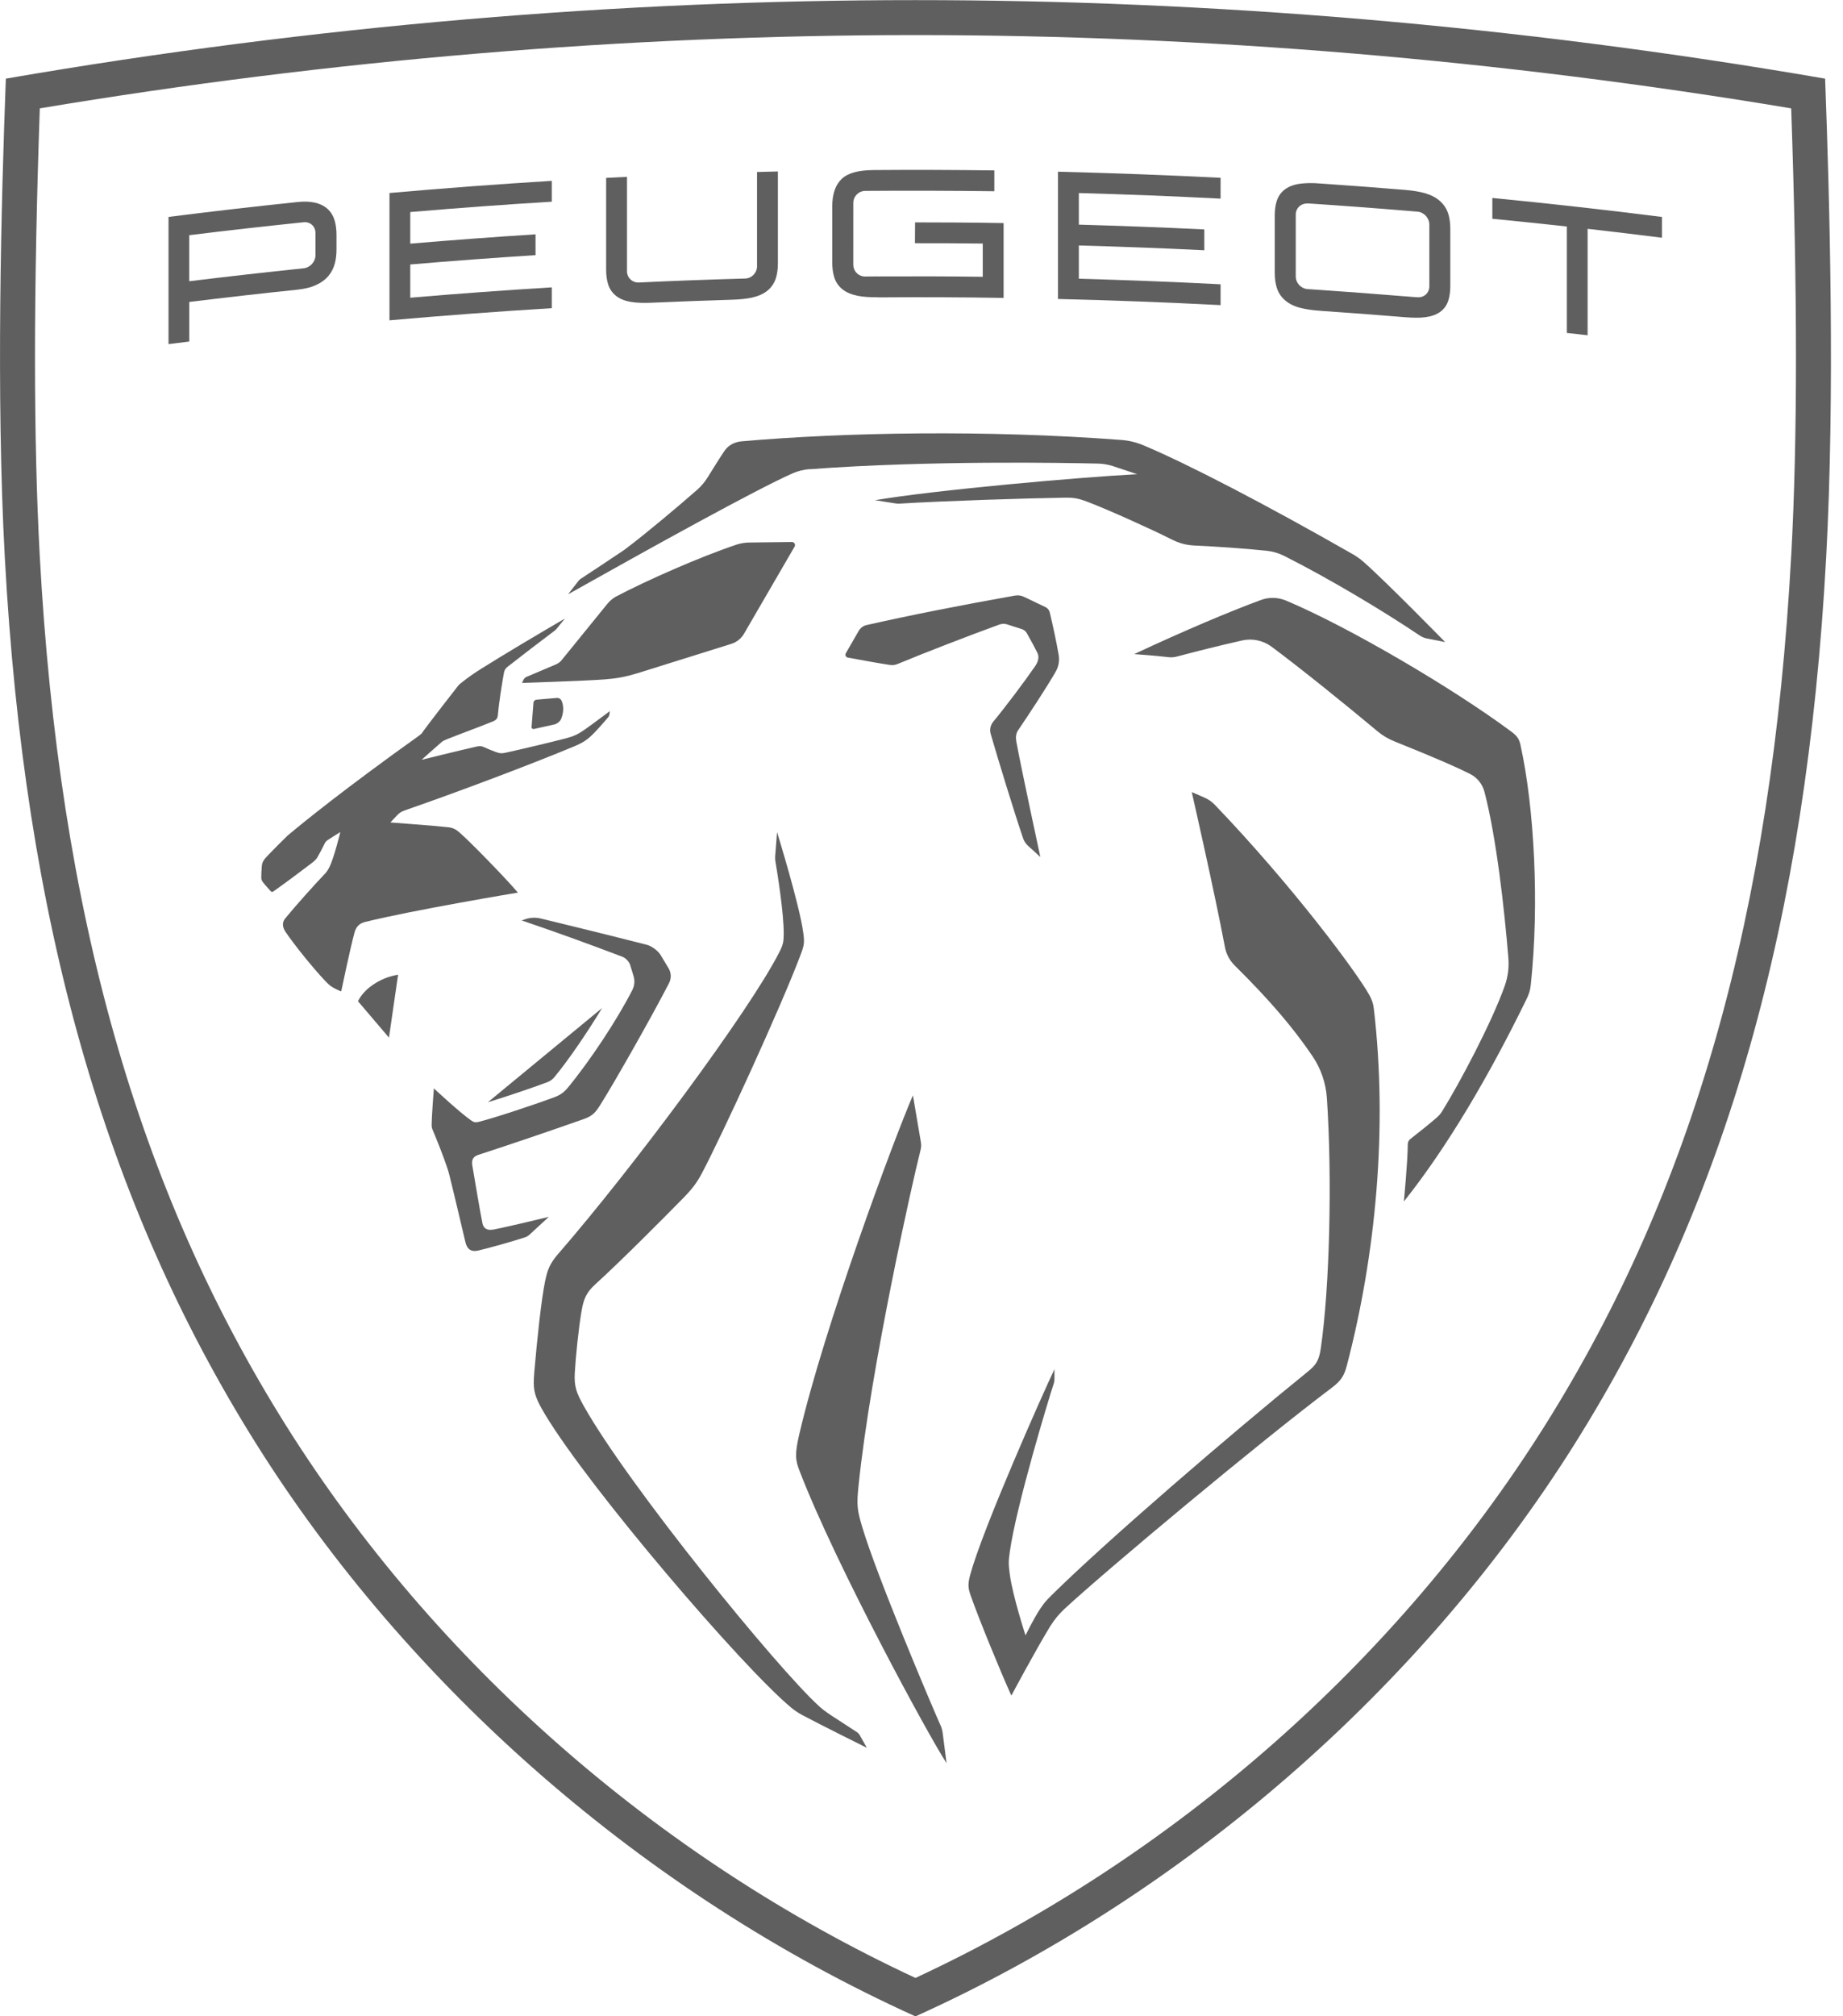
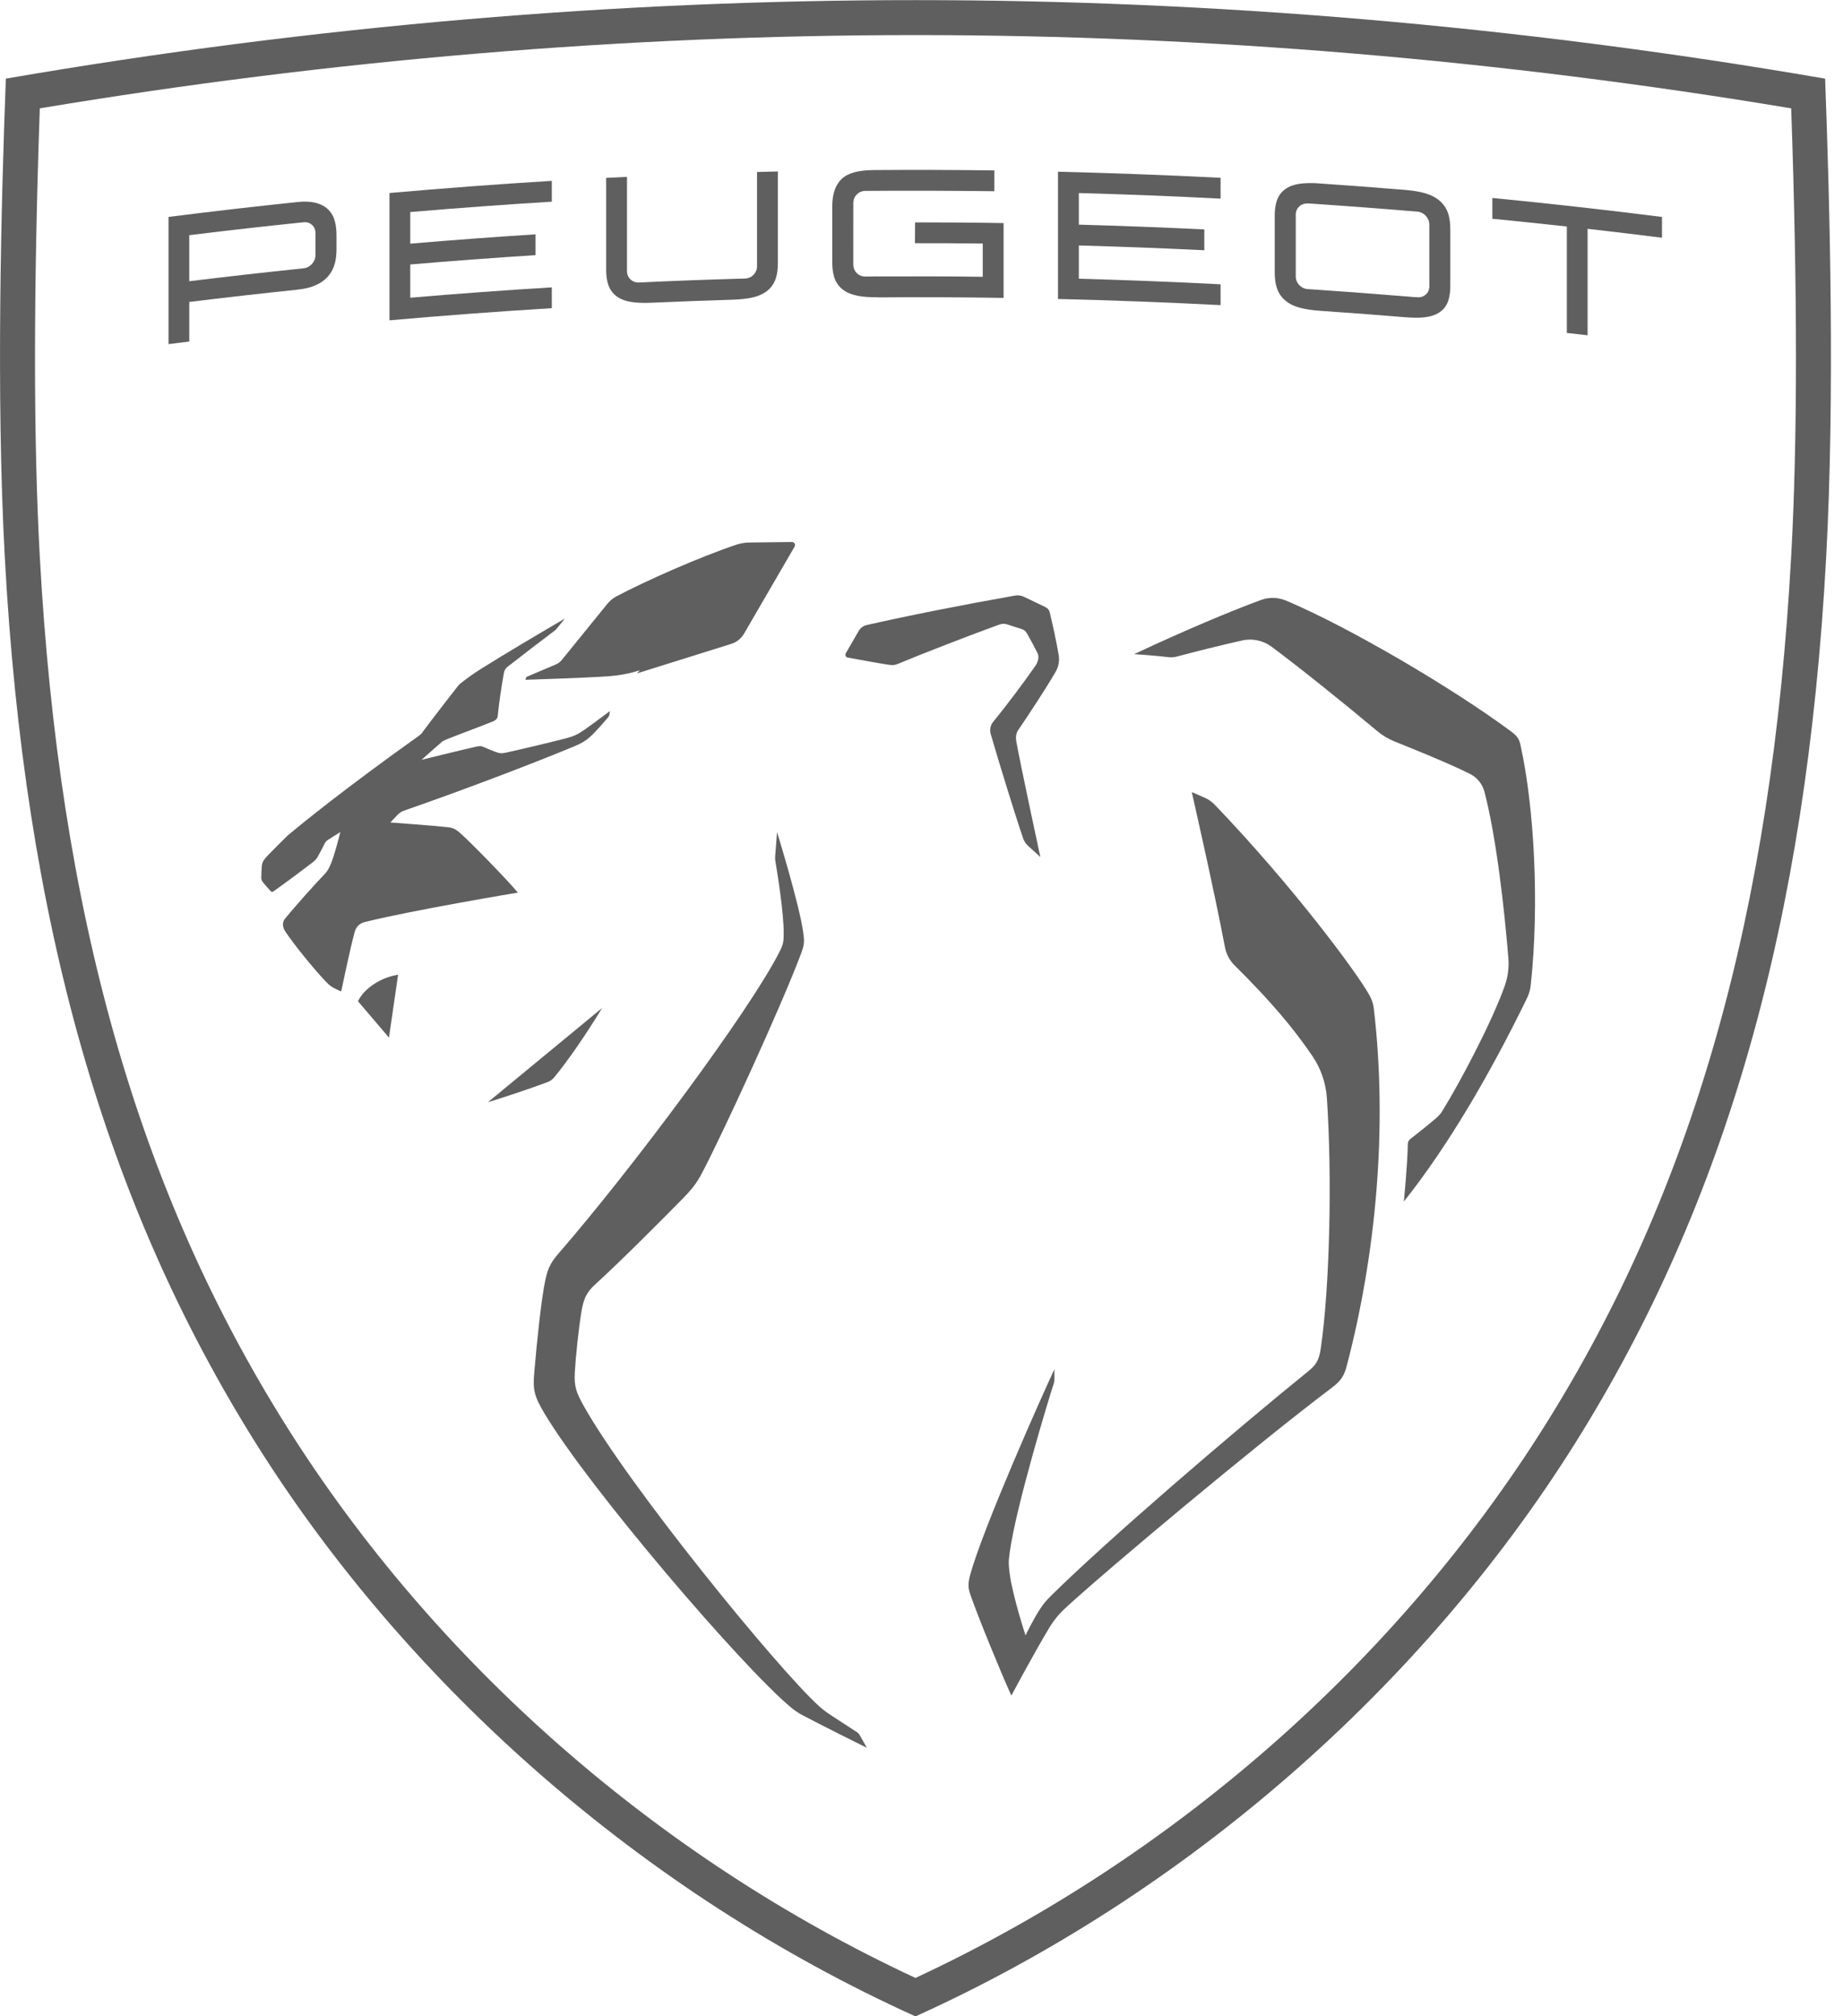
<svg xmlns="http://www.w3.org/2000/svg" width="64" height="70" version="1.1" viewBox="0 0 64 70" id="svg56">
  <defs id="defs60" />
  <g id="g971">
-     <path class="st1" d="m 17.099,42.69 c -0.204,0.036 -0.313,-0.069 -0.342,-0.206 -0.08,-0.371 -0.289,-1.641 -0.354,-2.014 -0.036,-0.206 0.027,-0.318 0.212,-0.378 0.905,-0.293 2.43,-0.808 3.657,-1.241 0.316,-0.112 0.414,-0.237 0.591,-0.52 0.514,-0.819 1.775,-3.045 2.37,-4.199 0.084,-0.164 0.078,-0.359 -0.017,-0.517 l -0.271,-0.452 c -0.093,-0.155 -0.312,-0.319 -0.487,-0.363 -1.247,-0.319 -2.898,-0.724 -3.677,-0.911 -0.173,-0.042 -0.354,-0.036 -0.524,0.018 l -0.143,0.048 c 1.195,0.407 2.213,0.772 3.503,1.263 0.111,0.042 0.232,0.171 0.266,0.284 l 0.119,0.39 c 0.048,0.158 0.032,0.328 -0.042,0.476 -0.548,1.073 -1.498,2.496 -2.255,3.41 -0.114,0.138 -0.26,0.242 -0.428,0.305 -0.733,0.274 -2.066,0.715 -2.647,0.864 -0.116,0.03 -0.173,0.018 -0.269,-0.048 -0.422,-0.295 -1.294,-1.113 -1.294,-1.113 0,0 -0.073,0.889 -0.078,1.288 -4.99e-4,0.042 0.008,0.088 0.025,0.129 0.149,0.348 0.412,1.015 0.521,1.353 0.029,0.088 0.051,0.165 0.074,0.255 0.147,0.585 0.551,2.306 0.551,2.306 0.059,0.261 0.206,0.351 0.436,0.301 0.296,-0.064 1.245,-0.331 1.633,-0.46 0.06,-0.018 0.113,-0.054 0.159,-0.094 0.251,-0.23 0.671,-0.618 0.671,-0.618 0,0 -1.426,0.347 -1.961,0.449 z" id="path2" style="stroke-width:0.05;fill:#5f5f5f;fill-opacity:1" />
    <path class="st1" d="m 19.248,37.4 c 0.484,-0.584 1.125,-1.522 1.661,-2.404 l -3.967,3.271 c 0.65,-0.198 1.532,-0.497 2.062,-0.695 0.096,-0.036 0.18,-0.095 0.243,-0.171 z" id="path4" style="stroke-width:0.05;fill:#5f5f5f;fill-opacity:1" />
-     <path class="st1" d="m 19.341,24.23 -0.71,0.061 c -0.057,0.005 -0.102,0.048 -0.106,0.107 l -0.066,0.842 c -0.004,0.042 0.036,0.078 0.079,0.069 l 0.717,-0.159 c 0.086,-0.018 0.19,-0.099 0.225,-0.179 0.087,-0.201 0.111,-0.435 0.021,-0.644 -0.028,-0.062 -0.092,-0.102 -0.161,-0.096 z" id="path6" style="stroke-width:0.05;fill:#5f5f5f;fill-opacity:1" />
    <path class="st1" d="m 12.431,34.76 1.076,1.263 0.317,-2.183 c -0.623,0.096 -1.195,0.496 -1.392,0.921 z" id="path8" style="stroke-width:0.05;fill:#5f5f5f;fill-opacity:1" />
    <path class="st1" d="m 47.543,34.53 c -0.439,-0.78 -2.625,-3.739 -5.361,-6.593 -0.1,-0.103 -0.219,-0.186 -0.351,-0.244 l -0.446,-0.194 c 0,0 0.795,3.48 1.152,5.382 0.045,0.242 0.164,0.464 0.339,0.638 1.223,1.212 2.029,2.155 2.704,3.152 0.293,0.433 0.463,0.937 0.498,1.459 0.186,2.764 0.097,6.562 -0.212,8.678 -0.062,0.429 -0.166,0.58 -0.446,0.807 -2.647,2.141 -7.026,5.91 -8.905,7.77 -0.198,0.196 -0.271,0.284 -0.392,0.467 -0.247,0.373 -0.511,0.925 -0.511,0.925 0,0 -0.446,-1.368 -0.545,-2.114 -0.046,-0.348 -0.051,-0.444 4.99e-4,-0.799 0.227,-1.597 1.343,-5.282 1.526,-5.834 0.016,-0.048 0.023,-0.097 0.023,-0.148 v -0.346 c -0.404,0.845 -2.482,5.519 -2.922,7.126 -0.092,0.339 -0.077,0.472 0.011,0.725 0.269,0.774 1.055,2.693 1.415,3.479 0,0 0.854,-1.6 1.349,-2.406 0.139,-0.225 0.308,-0.429 0.502,-0.609 1.477,-1.367 6.792,-5.804 9.274,-7.67 0.333,-0.25 0.434,-0.428 0.525,-0.774 1.004,-3.835 1.426,-8.244 0.935,-12.406 -0.02,-0.171 -0.077,-0.32 -0.162,-0.471 z" id="path10" style="stroke-width:0.05;fill:#5f5f5f;fill-opacity:1" />
    <path class="st1" d="m 36.659,23.32 c 0.102,-0.176 0.14,-0.381 0.105,-0.581 -0.083,-0.482 -0.208,-1.049 -0.31,-1.478 -0.019,-0.081 -0.073,-0.147 -0.148,-0.183 l -0.748,-0.358 c -0.098,-0.048 -0.209,-0.062 -0.317,-0.042 -1.807,0.319 -3.708,0.695 -5.145,1.022 -0.118,0.024 -0.218,0.102 -0.278,0.206 l -0.447,0.774 c -0.035,0.06 -5.05e-4,0.136 0.067,0.149 0.376,0.071 1.145,0.209 1.409,0.248 0.162,0.024 0.217,0.018 0.35,-0.036 0.911,-0.378 2.4,-0.956 3.507,-1.358 0.088,-0.03 0.182,-0.036 0.271,-0.005 l 0.509,0.163 c 0.074,0.024 0.136,0.075 0.174,0.142 0.139,0.245 0.284,0.514 0.371,0.691 0.062,0.126 0.027,0.295 -0.078,0.447 -0.375,0.544 -1.019,1.401 -1.461,1.937 -0.097,0.118 -0.13,0.276 -0.087,0.423 0.259,0.896 0.823,2.738 1.124,3.618 0.037,0.108 0.091,0.191 0.176,0.268 l 0.424,0.386 c 0,0 -0.673,-3.116 -0.834,-4.007 -0.025,-0.139 -0.016,-0.281 0.064,-0.397 0.356,-0.521 0.993,-1.49 1.302,-2.028 z" id="path12" style="stroke-width:0.05;fill:#5f5f5f;fill-opacity:1" />
    <path class="st1" d="m 52.805,25.88 c -0.052,-0.236 -0.129,-0.335 -0.325,-0.481 -2.022,-1.504 -5.66,-3.641 -7.823,-4.549 -0.279,-0.117 -0.59,-0.124 -0.875,-0.018 -1.032,0.378 -2.682,1.072 -4.396,1.877 0,0 0.755,0.054 1.115,0.098 0.184,0.024 0.255,0.018 0.434,-0.03 0.526,-0.143 1.46,-0.375 2.195,-0.541 0.359,-0.081 0.735,-0.002 1.03,0.218 1.008,0.751 2.628,2.056 3.664,2.926 0.18,0.152 0.385,0.274 0.604,0.361 1.58,0.634 2.274,0.95 2.628,1.132 0.248,0.127 0.427,0.356 0.496,0.627 0.411,1.585 0.685,4.014 0.828,5.768 0.026,0.325 -0.017,0.65 -0.126,0.958 -0.445,1.258 -1.551,3.349 -2.17,4.348 -0.055,0.09 -0.114,0.159 -0.221,0.251 -0.219,0.189 -0.606,0.5 -0.888,0.719 -0.055,0.042 -0.088,0.108 -0.088,0.177 -0.007,0.68 -0.137,1.993 -0.137,1.993 1.516,-1.902 2.959,-4.367 4.241,-6.987 0.106,-0.215 0.146,-0.337 0.167,-0.539 0.301,-2.809 0.121,-6.147 -0.354,-8.306 z" id="path14" style="stroke-width:0.05;fill:#5f5f5f;fill-opacity:1" />
-     <path class="st1" d="m 32.66,59.9 c -0.357,-0.802 -2.214,-5.196 -2.716,-6.878 -0.177,-0.595 -0.2,-0.756 -0.132,-1.427 0.423,-4.133 1.907,-10.708 2.141,-11.61 0.049,-0.191 0.043,-0.242 0.008,-0.436 -0.06,-0.343 -0.259,-1.522 -0.259,-1.522 -0.671,1.555 -3.062,7.98 -3.945,11.761 -0.166,0.713 -0.137,0.903 0.013,1.291 1.27,3.291 4.505,9.234 5.1,10.133 l -0.133,-1.036 c -0.013,-0.096 -0.036,-0.19 -0.076,-0.278 z" id="path16" style="stroke-width:0.05;fill:#5f5f5f;fill-opacity:1" />
    <path class="st1" d="m 29.779,60.15 c 0,0 -0.705,-0.457 -0.922,-0.601 -0.225,-0.149 -0.302,-0.214 -0.409,-0.31 -1.47,-1.332 -6.631,-7.674 -8.178,-10.43 -0.259,-0.462 -0.335,-0.68 -0.31,-1.146 0.029,-0.531 0.132,-1.557 0.237,-2.159 0.065,-0.375 0.151,-0.623 0.47,-0.911 0.877,-0.796 2.294,-2.22 3.034,-2.973 0.324,-0.329 0.486,-0.539 0.659,-0.862 0.678,-1.272 2.754,-5.778 3.449,-7.63 0.123,-0.328 0.131,-0.42 0.083,-0.762 -0.133,-0.97 -0.908,-3.477 -0.908,-3.477 l -0.066,0.839 c -0.004,0.06 -0.002,0.115 0.008,0.173 0.062,0.363 0.297,1.799 0.289,2.538 -0.003,0.254 -0.015,0.348 -0.152,0.618 -1.042,2.049 -5.108,7.515 -7.678,10.473 -0.289,0.333 -0.372,0.554 -0.452,0.931 -0.133,0.625 -0.283,2.051 -0.38,3.184 -0.052,0.609 -0.011,0.817 0.375,1.461 1.551,2.577 6.827,8.749 8.548,10.18 0.114,0.094 0.235,0.176 0.365,0.247 0.606,0.326 2.261,1.146 2.261,1.146 L 29.848,60.228 c -0.017,-0.03 -0.04,-0.054 -0.068,-0.076 z" id="path18" style="stroke-width:0.05;fill:#5f5f5f;fill-opacity:1" />
-     <path class="st1" d="m 22.114,23.38 3.278,-1.026 c 0.193,-0.06 0.356,-0.191 0.453,-0.367 l 1.748,-3.01 c 0.041,-0.072 -0.011,-0.161 -0.093,-0.16 l -1.494,0.018 c -0.129,10e-4 -0.294,0.03 -0.417,0.069 -1.299,0.434 -3.153,1.257 -4.196,1.806 -0.118,0.062 -0.228,0.162 -0.311,0.265 l -1.578,1.943 c -0.052,0.064 -0.119,0.114 -0.194,0.146 l -1.023,0.434 c -0.049,0.018 -0.088,0.06 -0.111,0.108 l -0.048,0.103 c 0,0 2.16,-0.068 2.887,-0.123 0.396,-0.03 0.718,-0.091 1.098,-0.207 z" id="path20" style="stroke-width:0.05;fill:#5f5f5f;fill-opacity:1" />
-     <path class="st1" d="m 28.12,16.29 c 4.128,-0.31 8.872,-0.222 10.022,-0.195 0.172,0.004 0.342,0.036 0.504,0.087 l 0.843,0.281 c -2.072,0.109 -7.077,0.556 -9.103,0.903 l 0.714,0.112 c 0.051,0.006 0.101,0.012 0.152,0.006 1.498,-0.093 4.432,-0.187 5.72,-0.206 0.314,-0.005 0.478,0.024 0.798,0.146 0.75,0.286 2.255,0.969 2.876,1.284 0.325,0.165 0.552,0.22 0.884,0.234 0.673,0.03 1.704,0.099 2.466,0.18 0.207,0.024 0.407,0.081 0.593,0.175 1.567,0.788 3.435,1.907 4.715,2.768 0.075,0.048 0.158,0.085 0.247,0.102 l 0.633,0.124 c 0,0 -2.029,-2.075 -2.829,-2.78 -0.115,-0.102 -0.241,-0.191 -0.374,-0.268 -3.023,-1.729 -5.741,-3.139 -7.273,-3.783 -0.246,-0.103 -0.505,-0.166 -0.77,-0.186 -4.676,-0.354 -9.572,-0.268 -13.189,0.048 -0.258,0.024 -0.464,0.148 -0.587,0.326 -0.141,0.205 -0.372,0.575 -0.583,0.917 -0.103,0.167 -0.229,0.317 -0.376,0.446 -0.652,0.571 -1.748,1.493 -2.442,2.017 -0.06,0.048 -0.09,0.068 -0.138,0.1 -0.289,0.198 -1.249,0.831 -1.423,0.945 -0.066,0.042 -0.081,0.054 -0.13,0.118 -0.056,0.072 -0.344,0.442 -0.344,0.442 2.88,-1.619 6.548,-3.65 7.804,-4.202 0.187,-0.081 0.385,-0.13 0.59,-0.145 z" id="path22" style="stroke-width:0.05;fill:#5f5f5f;fill-opacity:1" />
+     <path class="st1" d="m 22.114,23.38 3.278,-1.026 c 0.193,-0.06 0.356,-0.191 0.453,-0.367 l 1.748,-3.01 c 0.041,-0.072 -0.011,-0.161 -0.093,-0.16 l -1.494,0.018 c -0.129,10e-4 -0.294,0.03 -0.417,0.069 -1.299,0.434 -3.153,1.257 -4.196,1.806 -0.118,0.062 -0.228,0.162 -0.311,0.265 l -1.578,1.943 c -0.052,0.064 -0.119,0.114 -0.194,0.146 l -1.023,0.434 l -0.048,0.103 c 0,0 2.16,-0.068 2.887,-0.123 0.396,-0.03 0.718,-0.091 1.098,-0.207 z" id="path20" style="stroke-width:0.05;fill:#5f5f5f;fill-opacity:1" />
    <path class="st1" d="m 14.677,25.42 c -0.035,0.048 -0.08,0.088 -0.129,0.123 -2.563,1.829 -3.998,2.993 -4.568,3.472 -0.231,0.227 -0.452,0.447 -0.654,0.657 -0.181,0.188 -0.223,0.258 -0.235,0.406 -0.01,0.126 -0.019,0.293 -0.018,0.39 0,0.054 0.014,0.097 0.044,0.142 0.036,0.054 0.239,0.284 0.286,0.332 0.022,0.024 0.056,0.03 0.081,0.012 0.379,-0.266 0.912,-0.662 1.394,-1.03 0.038,-0.03 0.11,-0.102 0.136,-0.147 0.081,-0.14 0.189,-0.343 0.25,-0.471 0.04,-0.085 0.067,-0.112 0.165,-0.174 0.097,-0.061 0.389,-0.245 0.389,-0.245 0,0 -0.218,0.897 -0.374,1.207 -0.054,0.107 -0.105,0.182 -0.145,0.224 -0.377,0.393 -1.062,1.158 -1.403,1.578 -0.114,0.14 -0.076,0.316 0.017,0.453 0.315,0.467 0.968,1.271 1.366,1.691 0.123,0.129 0.178,0.183 0.29,0.247 0.164,0.093 0.28,0.131 0.28,0.131 0,0 0.328,-1.571 0.467,-2.06 0.048,-0.166 0.151,-0.298 0.358,-0.349 1.681,-0.417 5.31,-1.02 5.31,-1.02 -0.382,-0.457 -1.658,-1.77 -2.044,-2.102 -0.116,-0.1 -0.225,-0.15 -0.377,-0.167 -0.469,-0.054 -2.006,-0.166 -2.006,-0.166 0,0 0.133,-0.147 0.232,-0.248 0.091,-0.093 0.145,-0.129 0.268,-0.172 1.884,-0.653 4.397,-1.603 5.867,-2.216 0.319,-0.133 0.471,-0.227 0.726,-0.49 0.111,-0.115 0.335,-0.365 0.462,-0.518 0.026,-0.03 0.04,-0.054 0.048,-0.094 0.008,-0.048 0.019,-0.129 0.019,-0.129 0,0 -0.628,0.471 -0.875,0.643 -0.228,0.159 -0.375,0.231 -0.644,0.301 -0.518,0.135 -1.489,0.366 -2.068,0.494 -0.158,0.036 -0.234,0.036 -0.376,-0.018 -0.092,-0.036 -0.27,-0.103 -0.374,-0.153 -0.114,-0.054 -0.166,-0.061 -0.289,-0.036 -0.513,0.115 -1.913,0.46 -1.913,0.46 0,0 0.644,-0.574 0.692,-0.612 0.061,-0.048 0.09,-0.063 0.193,-0.104 0.485,-0.194 1.083,-0.41 1.589,-0.615 0.116,-0.048 0.165,-0.103 0.174,-0.217 0.032,-0.389 0.142,-1.09 0.209,-1.459 0.019,-0.105 0.052,-0.162 0.136,-0.228 0.294,-0.234 1.383,-1.068 1.642,-1.259 0.017,-0.018 0.032,-0.03 0.049,-0.048 l 0.293,-0.362 c -0.774,0.45 -2.158,1.271 -2.871,1.721 -0.307,0.194 -0.456,0.296 -0.758,0.535 -0.034,0.024 -0.063,0.06 -0.089,0.091 -0.189,0.237 -0.954,1.228 -1.223,1.592 z" id="path24" style="stroke-width:0.05;fill:#5f5f5f;fill-opacity:1" />
    <path class="st1" d="M 13.525,11.12 V 6.701 C 15.402,6.535 17.282,6.394 19.162,6.279 v 0.723 c -1.639,0.1 -3.278,0.22 -4.915,0.36 v 1.097 c 1.449,-0.123 2.899,-0.231 4.35,-0.324 v 0.723 c -1.451,0.093 -2.901,0.2 -4.35,0.324 v 1.154 c 1.637,-0.14 3.276,-0.259 4.915,-0.36 v 0.723 c -1.88,0.115 -3.759,0.256 -5.637,0.422 z" id="path26" style="stroke-width:0.05;fill:#5f5f5f;fill-opacity:1" />
    <path class="st1" d="M 5.852,11.95 V 7.531 c 1.486,-0.188 2.973,-0.36 4.462,-0.515 0.258,-0.03 0.467,-0.018 0.642,0.024 0.188,0.048 0.34,0.13 0.451,0.244 0.11,0.113 0.186,0.254 0.227,0.418 0.034,0.138 0.051,0.289 0.051,0.448 v 0.516 c 0,0.161 -0.017,0.314 -0.051,0.456 -0.041,0.171 -0.119,0.326 -0.229,0.458 -0.112,0.133 -0.264,0.243 -0.453,0.326 -0.172,0.076 -0.381,0.126 -0.637,0.152 -1.248,0.13 -2.495,0.272 -3.742,0.425 v 1.374 c -0.241,0.03 -0.481,0.06 -0.721,0.09 z M 6.572,9.764 c 1.323,-0.162 2.647,-0.312 3.971,-0.449 0.227,-0.024 0.412,-0.227 0.412,-0.455 V 8.086 c 0,-0.228 -0.185,-0.394 -0.412,-0.37 -1.325,0.137 -2.649,0.286 -3.971,0.449 v 1.6 z" id="path28" style="stroke-width:0.05;fill:#5f5f5f;fill-opacity:1" />
    <path class="st1" d="m 45.848,10.79 c -0.279,-0.018 -0.505,-0.054 -0.691,-0.101 -0.212,-0.054 -0.387,-0.141 -0.52,-0.253 -0.147,-0.123 -0.249,-0.277 -0.304,-0.46 -0.044,-0.149 -0.067,-0.317 -0.067,-0.515 v -1.969 c 0,-0.197 0.022,-0.363 0.067,-0.506 0.055,-0.176 0.157,-0.318 0.304,-0.423 0.132,-0.094 0.307,-0.158 0.52,-0.186 0.186,-0.024 0.412,-0.03 0.691,-0.006 0.979,0.067 1.957,0.14 2.935,0.221 0.279,0.024 0.505,0.06 0.691,0.113 0.212,0.061 0.387,0.15 0.519,0.265 0.147,0.127 0.249,0.284 0.304,0.468 0.044,0.15 0.066,0.319 0.066,0.516 v 1.969 c 0,0.197 -0.022,0.362 -0.067,0.504 -0.054,0.174 -0.156,0.314 -0.304,0.414 -0.132,0.091 -0.307,0.15 -0.519,0.174 -0.186,0.024 -0.413,0.018 -0.691,-0.003 -0.977,-0.081 -1.955,-0.155 -2.934,-0.221 z M 45.409,7.066 C 45.181,7.054 44.996,7.224 44.996,7.452 v 2.146 c 0,0.227 0.185,0.424 0.413,0.439 0.121,0.006 0.243,0.018 0.364,0.024 0.026,0.003 0.054,0.005 0.083,0.006 0.974,0.066 1.947,0.14 2.921,0.22 0.019,10e-4 0.037,0.003 0.056,0.003 0.13,0.012 0.26,0.024 0.39,0.03 0.228,0.018 0.413,-0.15 0.412,-0.378 v -2.146 c 0,-0.228 -0.185,-0.429 -0.412,-0.448 -1.271,-0.107 -2.542,-0.203 -3.813,-0.287 z" id="path30" style="stroke-width:0.05;fill:#5f5f5f;fill-opacity:1" />
    <path class="st1" d="M 54.41,11.56 V 7.864 C 53.548,7.769 52.686,7.679 51.823,7.595 V 6.873 c 1.966,0.191 3.929,0.411 5.891,0.659 V 8.254 C 56.853,8.145 55.992,8.042 55.131,7.944 v 3.696 c -0.241,-0.03 -0.481,-0.054 -0.721,-0.081 z" id="path32" style="stroke-width:0.05;fill:#5f5f5f;fill-opacity:1" />
    <path class="st1" d="M 36.74,10.38 V 5.961 c 1.882,0.048 3.765,0.116 5.646,0.212 V 6.896 C 40.746,6.812 39.105,6.747 37.464,6.702 v 1.097 c 1.453,0.042 2.905,0.095 4.357,0.166 V 8.688 C 40.369,8.617 38.917,8.562 37.464,8.522 v 1.154 c 1.641,0.048 3.282,0.109 4.922,0.194 v 0.723 C 40.505,10.496 38.622,10.425 36.74,10.38 Z" id="path34" style="stroke-width:0.05;fill:#5f5f5f;fill-opacity:1" />
    <path class="st1" d="M 30.486,10.32 C 30.207,10.322 29.98,10.308 29.794,10.272 29.581,10.23 29.406,10.16 29.273,10.058 29.126,9.947 29.023,9.799 28.968,9.621 c -0.044,-0.146 -0.067,-0.313 -0.067,-0.509 v -1.953 c 0,-0.422 0.11,-0.741 0.327,-0.947 0.217,-0.206 0.572,-0.304 1.118,-0.308 1.394,-0.012 2.789,-0.005 4.183,0.012 v 0.723 c -1.494,-0.018 -2.989,-0.024 -4.483,-0.012 -0.228,0.002 -0.414,0.189 -0.414,0.417 0,0.686 -4.99e-4,1.372 -4.99e-4,2.058 0,0.03 4.99e-4,0.06 4.99e-4,0.09 0,0.227 0.185,0.411 0.414,0.408 0.12,-0.001 0.24,-0.002 0.361,-0.003 0.027,4.8e-4 0.056,10e-4 0.086,4.8e-4 1.211,-0.006 2.422,-0.005 3.634,0.012 v -1.154 c -0.785,-0.012 -1.57,-0.012 -2.355,-0.012 0.002,-0.241 0.004,-0.482 0.005,-0.723 1.025,0 2.049,0.006 3.074,0.024 v 2.598 c -1.455,-0.024 -2.91,-0.03 -4.365,-0.018 z" id="path36" style="stroke-width:0.05;fill:#5f5f5f;fill-opacity:1" />
    <path class="st1" d="M 22.633,10.51 C 22.354,10.522 22.127,10.515 21.941,10.486 21.728,10.456 21.553,10.389 21.42,10.292 21.273,10.186 21.171,10.043 21.116,9.866 21.071,9.721 21.049,9.555 21.049,9.359 v -3.183 c 0.241,-0.012 0.482,-0.024 0.724,-0.036 v 3.275 c 0,0.228 0.185,0.403 0.413,0.393 1.23,-0.06 2.46,-0.103 3.69,-0.138 0.228,-0.006 0.413,-0.197 0.413,-0.424 v -3.275 c 0.241,-0.006 0.482,-0.012 0.724,-0.018 v 3.183 c 0,0.197 -0.022,0.364 -0.067,0.512 -0.055,0.18 -0.157,0.331 -0.304,0.449 -0.133,0.106 -0.308,0.185 -0.521,0.233 -0.186,0.042 -0.413,0.066 -0.692,0.075 -0.932,0.03 -1.864,0.063 -2.796,0.105 z" id="path38" style="stroke-width:0.05;fill:#5f5f5f;fill-opacity:1" />
    <path class="st1" d="M 63.377,2.73 C 52.613,0.875 42.007,0.004 31.79,0.004 21.572,0.004 10.967,0.874 0.203,2.73 0.042,7.041 -0.14,13.703 0.167,19.357 c 0.685,12.604 3.463,22.388 8.743,30.79 5.264,8.377 13.415,15.58 22.881,19.857 9.466,-4.277 17.616,-11.481 22.881,-19.857 5.28,-8.402 8.058,-18.186 8.743,-30.79 0.307,-5.654 0.125,-12.316 -0.036,-16.627 z m -1.176,16.561 c -0.673,12.391 -3.393,21.99 -8.559,30.21 -5.165,8.219 -12.91,15.008 -21.852,19.168 C 22.848,64.51 15.103,57.721 9.939,49.501 4.773,41.281 2.054,31.682 1.38,19.291 1.16,15.243 1.161,10.156 1.382,3.762 c 10.111,-1.688 20.337,-2.544 30.41,-2.544 10.073,0 20.298,0.856 30.409,2.544 0.221,6.394 0.221,11.481 0.001,15.529 z" id="path40" style="stroke-width:0.05;fill:#5f5f5f;fill-opacity:1" />
  </g>
  <style type="text/css" id="style44">.st0{fill:#FF0000;}
	.st1{fill:#FFFFFF;}
	.st2{fill:#282828;}</style>
  <style type="text/css" id="style46">.st0{fill:#EE3124;}
	.st1{fill:#FFFFFF;}</style>
  <style type="text/css" id="style48">.st0{fill:none;}
	.st1{fill:#FFFFFF;}</style>
  <style type="text/css" id="style50">.st0{fill:none;}
	.st1{fill:#FFFFFF;}</style>
  <style type="text/css" id="style52">.st0{fill:none;}
	.st1{fill:#020203;}
	.st2{fill:#FFFFFF;}</style>
  <style type="text/css" id="style54">.st0{fill:#020203;}
	.st1{fill:#FFFFFF;}
	.st2{fill:none;}</style>
</svg>